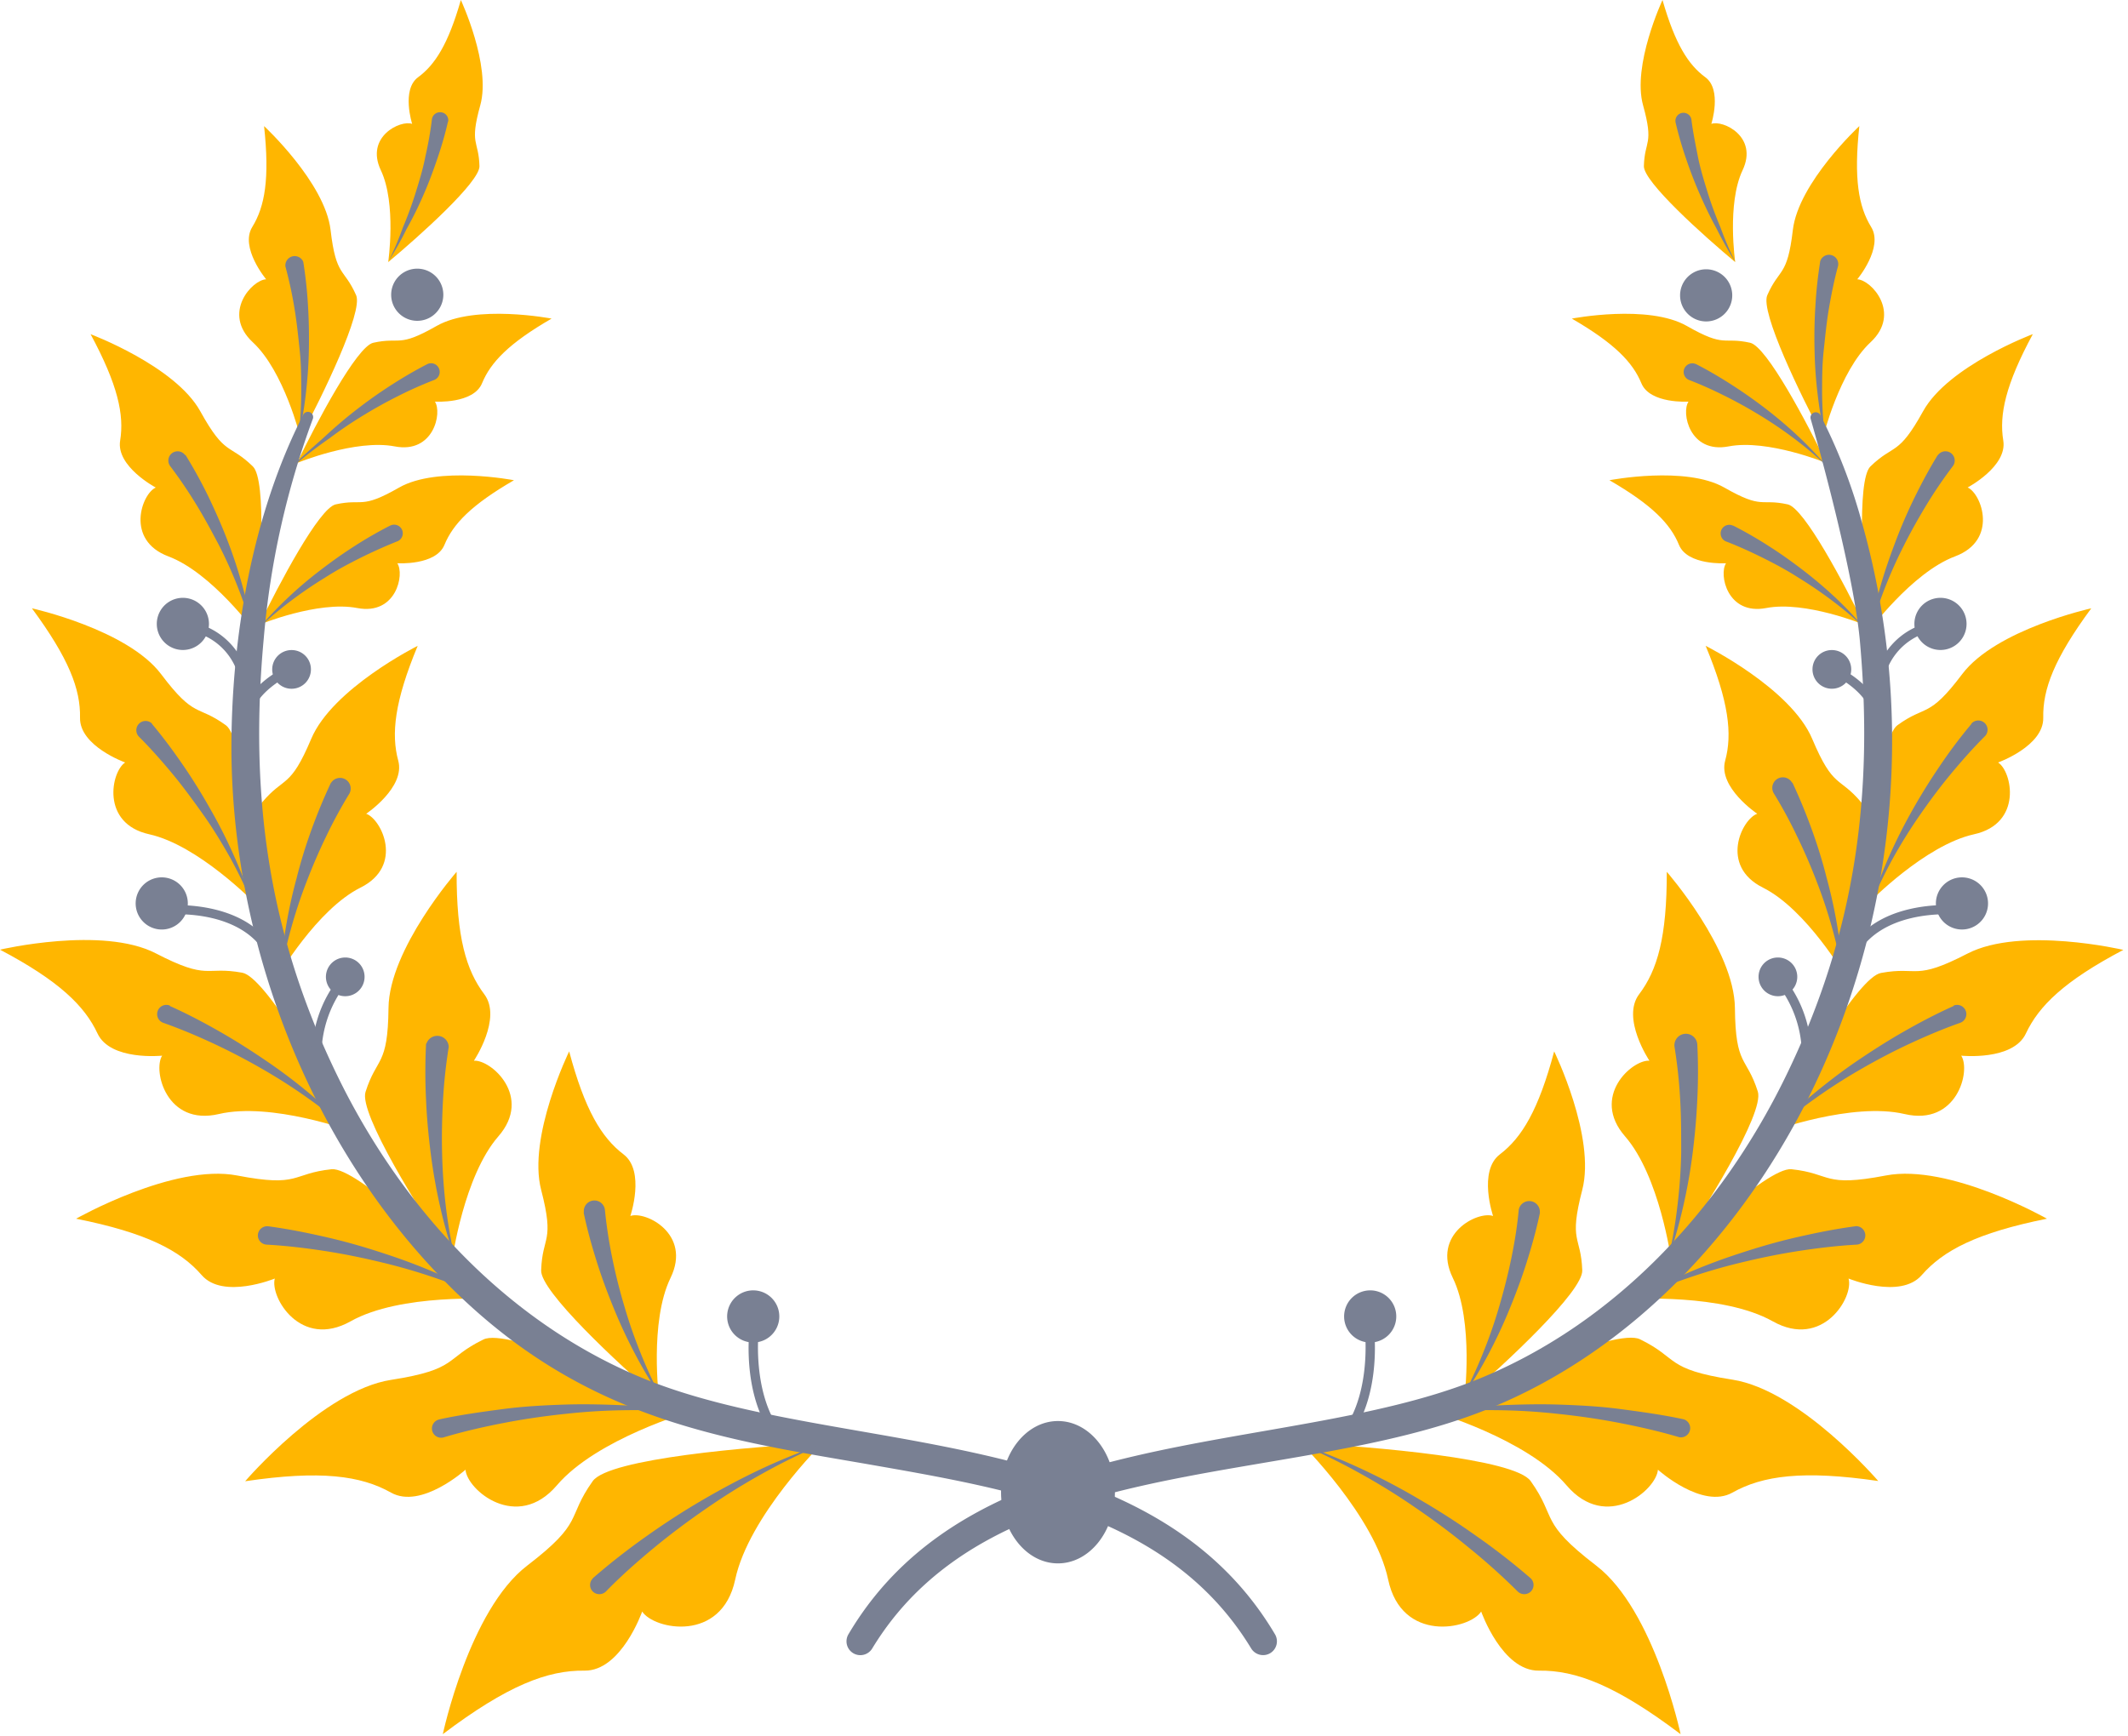
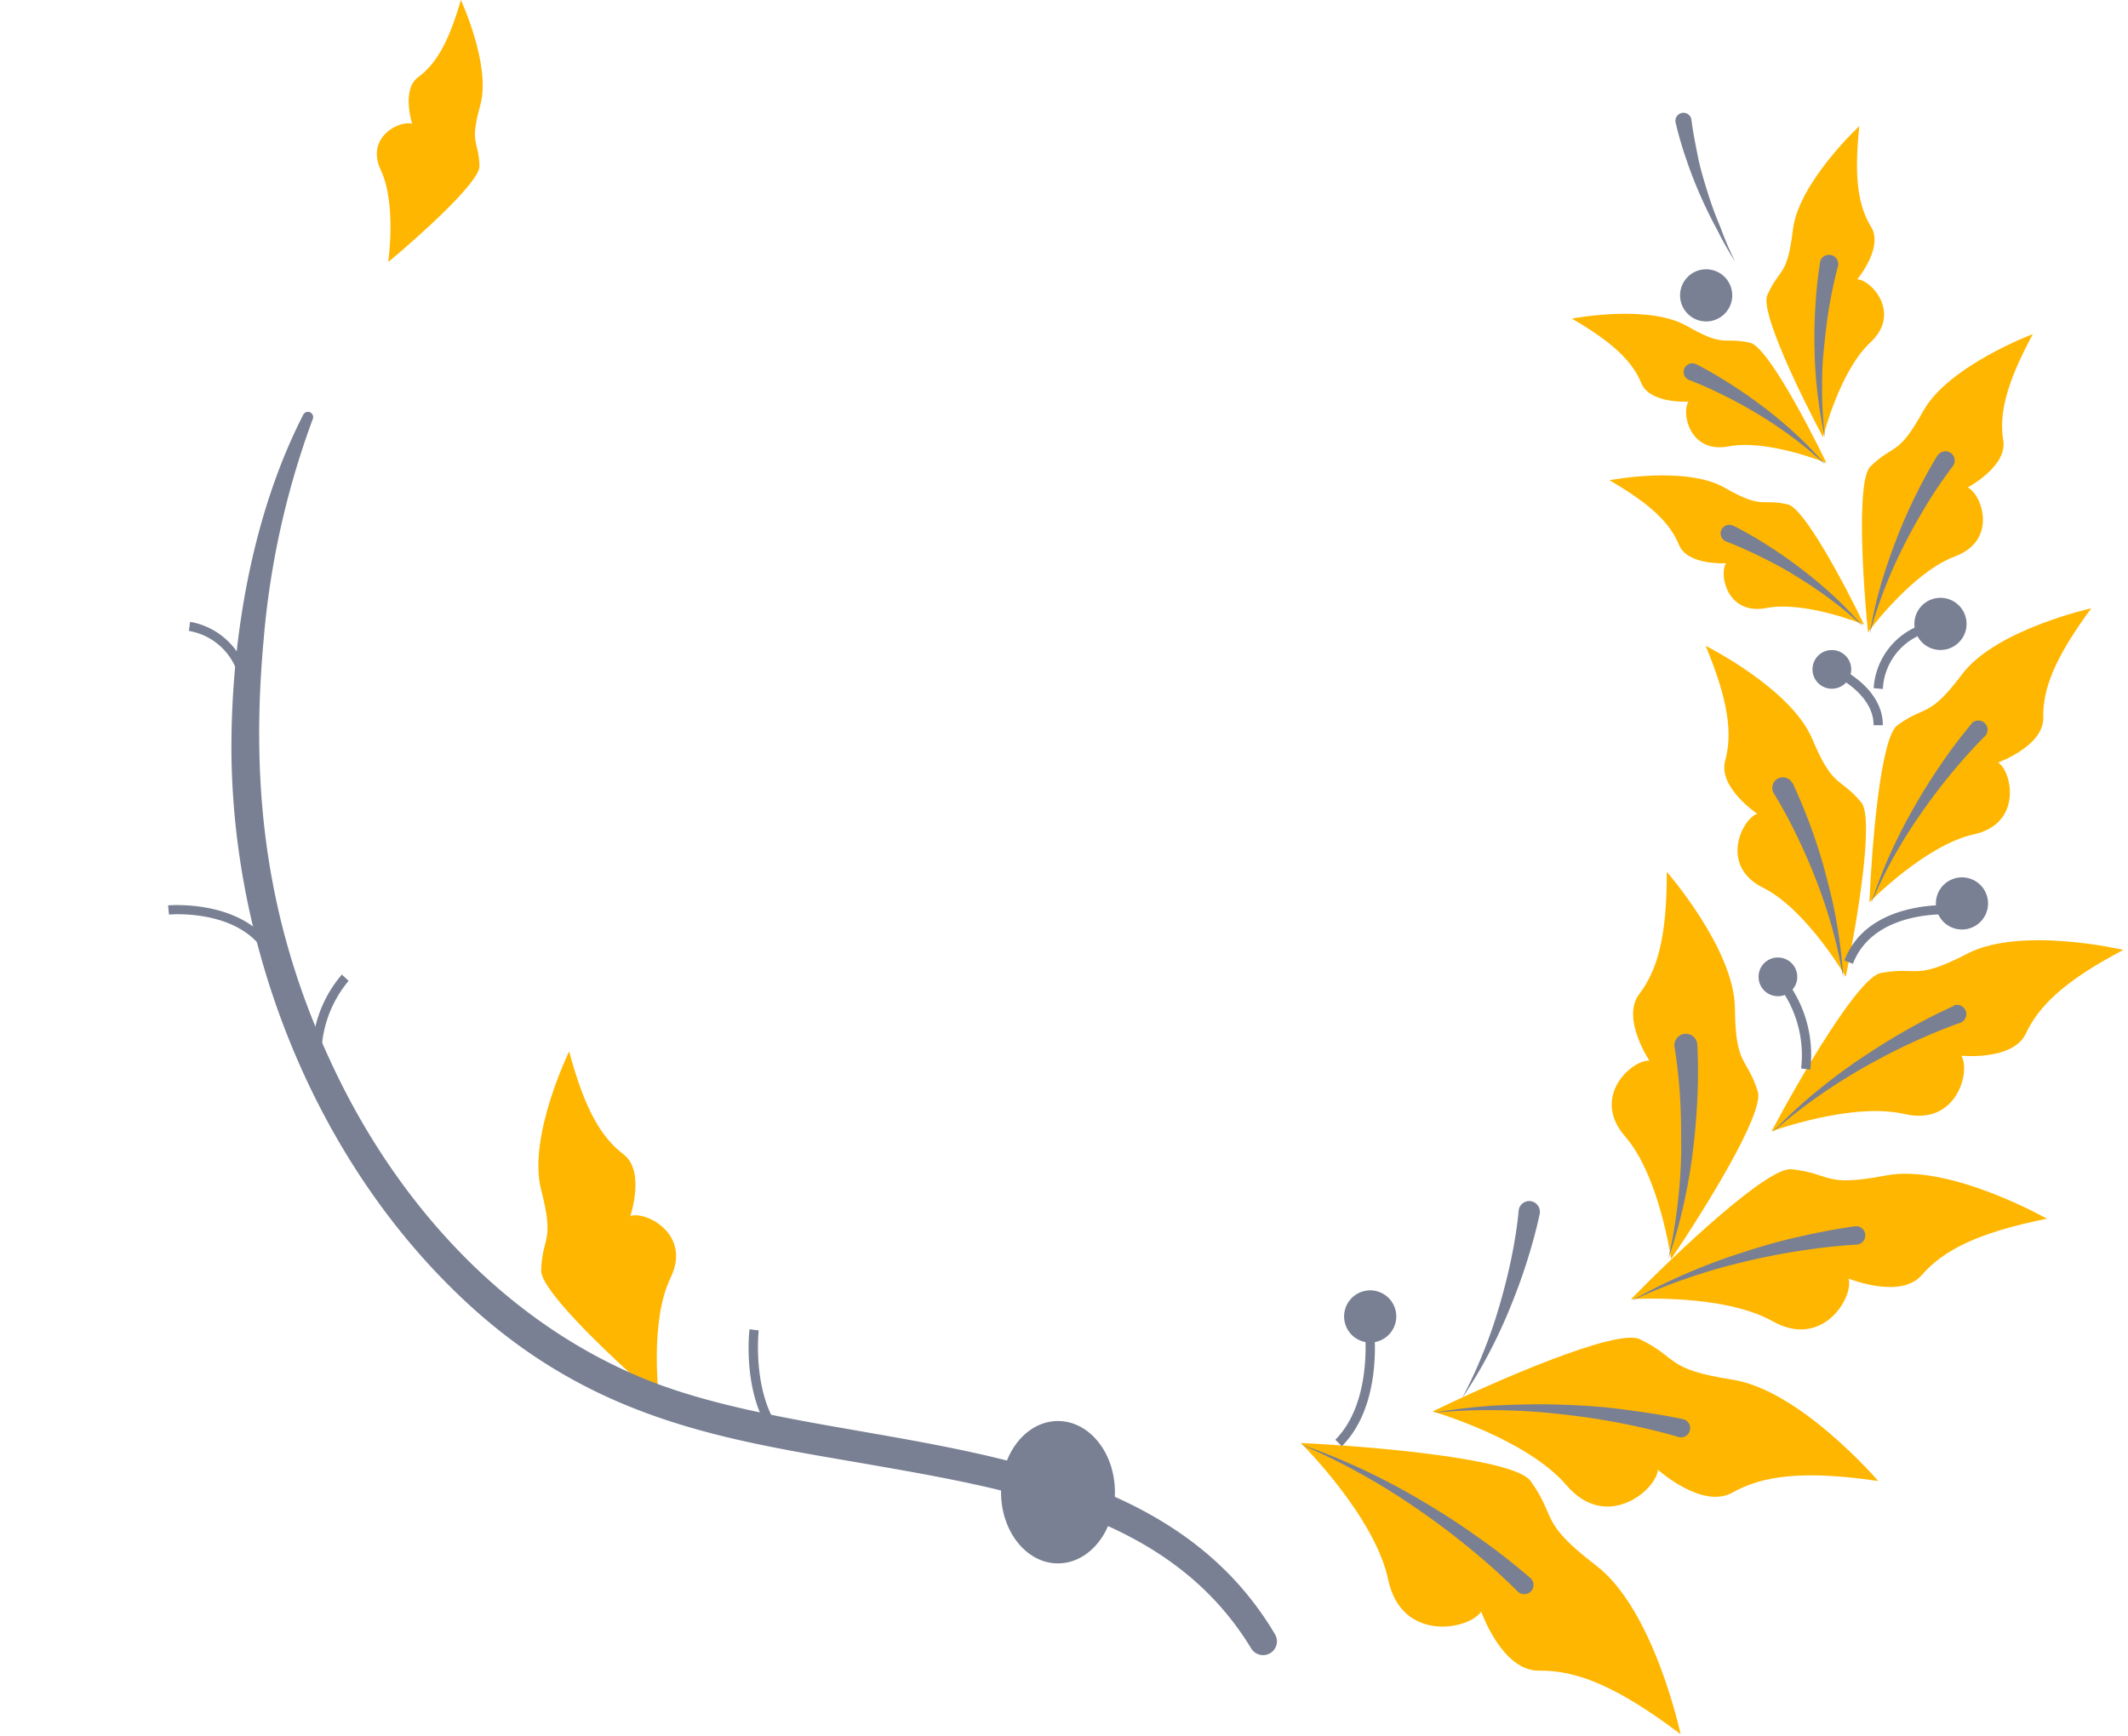
<svg xmlns="http://www.w3.org/2000/svg" width="288" height="235" fill="none" viewBox="0 0 288 235">
  <g clip-path="url(#clip0_1245_4254)">
    <path fill="#FFB600" d="M176.05 195.34s10 9.88 11.82 18.49c1.82 8.61 11 6.78 12.59 4.33 0 0 2.83 8.07 7.82 8 4.99-.07 10.43 2 19.17 8.6 0 0-3.57-16.8-11.41-22.81-7.84-6.01-5.24-6.33-8.88-11.45-2.16-3.05-21.34-4.68-31.11-5.16zM193.88 191.07s12.73 3.67 18.13 10c5.4 6.33 12.16.64 12.37-2.11 0 0 6 5.4 10.08 3.1 4.08-2.3 9.54-3.06 19.74-1.57 0 0-10.54-12.29-19.73-13.72-9.19-1.43-7.2-2.88-12.52-5.47-3.18-1.54-19.77 5.76-28.07 9.77zM220.74 175.87s12.41-.81 19.18 3 11-3.3 10.26-5.79c0 0 7 2.87 9.9-.46 2.9-3.33 7.45-5.73 16.95-7.64 0 0-13.22-7.5-21.8-5.85-8.58 1.65-7.27-.26-12.79-.85-3.3-.28-15.64 11.4-21.7 17.59zM239.76 153.15s10.92-4 18-2.34c7.08 1.66 9-5.85 7.67-7.9 0 0 7 .73 8.75-3s5.18-7.1 13.19-11.32c0 0-13.84-3.25-21.09.5s-6.59 1.69-11.7 2.62c-3.05.52-11.02 14.29-14.82 21.44zM253 122.15s7.54-7.75 14.16-9.21c6.62-1.46 5.15-8.51 3.26-9.72 0 0 6.19-2.22 6.11-6.06-.08-3.84 1.48-8 6.5-14.81 0 0-12.91 2.85-17.48 8.92s-4.85 4.07-8.76 6.91c-2.32 1.69-3.46 16.45-3.79 23.97zM252.81 85.6s5.9-8.08 11.78-10.28c5.88-2.2 3.61-8.47 1.71-9.33 0 0 5.39-2.85 4.82-6.35-.57-3.5.3-7.56 4-14.41 0 0-11.45 4.29-14.85 10.44-3.4 6.15-3.91 4.36-7.13 7.47-1.9 1.86-1.02 15.53-.33 22.46zM246.73 59.19s2.2-8.93 6.42-12.85.12-8.46-1.79-8.53c0 0 3.59-4.3 1.88-7.08-1.71-2.78-2.37-6.54-1.6-13.66 0 0-8.25 7.65-9 14.07s-1.81 5.07-3.46 8.83c-.98 2.25 4.54 13.57 7.55 19.22zM247.19 62.68s-7.95-3.27-13.24-2.25-6.44-4.58-5.43-6.06c0 0-5.22.33-6.38-2.49-1.16-2.82-3.62-5.4-9.41-8.75 0 0 10.32-2 15.57 1s4.81 1.44 8.56 2.27c2.24.49 7.73 10.89 10.33 16.28zM252.28 84.56s-7.95-3.27-13.24-2.25-6.44-4.58-5.44-6.06c0 0-5.22.33-6.37-2.49-1.15-2.82-3.62-5.4-9.41-8.75 0 0 10.31-2 15.56 1s4.82 1.44 8.57 2.27c2.24.49 7.73 10.89 10.33 16.28zM249.8 132.23s-5.3-9.12-11.21-12.07c-5.91-2.95-2.85-9.27-.77-10 0 0-5.33-3.57-4.34-7.18.99-3.61.5-8-2.64-15.55 0 0 11.54 5.76 14.42 12.59 2.88 6.83 3.61 5 6.64 8.6 1.81 2.2-.61 16.38-2.1 23.61zM226.16 170.45s-1.55-11.25-6.23-16.62c-4.68-5.37.95-10.4 3.3-10.24 0 0-3.85-5.75-1.39-9s3.76-7.72 3.74-16.57c0 0 9.14 10.46 9.22 18.44.08 7.98 1.56 6.47 3.1 11.31.92 2.93-7.31 16.13-11.74 22.68z" />
-     <path fill="#FFB600" d="M198.18 189.39s1.34-10.46-1.56-16.4c-2.9-5.94 3.37-9.09 5.45-8.38 0 0-2.06-6.07.92-8.34 2.98-2.27 5.23-6 7.35-13.94 0 0 5.66 11.58 3.8 18.75-1.86 7.17-.17 6.16 0 10.87.17 2.81-10.4 12.64-15.96 17.44zM234.84 35.48s-1.15-7.9 1-12.44c2.15-4.54-2.67-6.84-4.23-6.27 0 0 1.48-4.63-.81-6.31C228.51 8.78 226.72 6 225 0c0 0-4.13 8.85-2.63 14.25s.21 4.67.11 8.24c-.05 2.13 8.09 9.43 12.36 12.99zM111.33 195.34s-10 9.88-11.83 18.49c-1.83 8.61-11 6.78-12.59 4.33 0 0-2.82 8.07-7.81 8-4.99-.07-10.43 2-19.17 8.6 0 0 3.57-16.8 11.41-22.81 7.84-6.01 5.24-6.33 8.88-11.45 2.18-3.05 21.34-4.68 31.11-5.16zM93.5 191.07s-12.73 3.67-18.13 10c-5.4 6.33-12.16.64-12.37-2.11 0 0-6 5.4-10.08 3.1-4.08-2.3-9.54-3.05-19.74-1.54 0 0 10.54-12.29 19.73-13.72 9.19-1.43 7.19-2.88 12.52-5.47 3.18-1.57 19.77 5.73 28.07 9.74zM66.64 175.87s-12.41-.81-19.19 3c-6.78 3.81-10.94-3.3-10.26-5.79 0 0-7 2.87-9.89-.46-2.89-3.33-7.45-5.73-17-7.64 0 0 13.22-7.5 21.79-5.85 8.57 1.65 7.27-.26 12.8-.85 3.35-.28 15.69 11.4 21.75 17.59zM47.62 153.15s-10.92-4-18-2.34c-7.08 1.66-8.95-5.85-7.68-7.9 0 0-7 .73-8.74-3-1.74-3.73-5.2-7.13-13.2-11.35 0 0 13.84-3.25 21.09.5s6.59 1.69 11.7 2.62c3.05.55 11.03 14.32 14.83 21.47zM34.36 122.15s-7.55-7.75-14.16-9.21c-6.61-1.46-5.15-8.51-3.26-9.72 0 0-6.19-2.22-6.11-6.06.08-3.84-1.49-8-6.51-14.81 0 0 12.92 2.85 17.49 8.92 4.57 6.07 4.84 4.07 8.76 6.91 2.34 1.69 3.48 16.45 3.79 23.97zM34.56 85.6s-5.9-8.08-11.77-10.28c-5.87-2.2-3.61-8.47-1.71-9.32 0 0-5.39-2.85-4.82-6.35.57-3.5-.31-7.56-4-14.41 0 0 11.45 4.29 14.85 10.44 3.4 6.15 3.89 4.32 7.11 7.46 1.92 1.86 1.04 15.53.34 22.46zM40.65 59.19s-2.2-8.93-6.43-12.85c-4.23-3.92-.11-8.46 1.8-8.53 0 0-3.59-4.3-1.88-7.08 1.71-2.78 2.37-6.54 1.6-13.66 0 0 8.25 7.65 9 14.07s1.8 5.07 3.46 8.83c.97 2.25-4.54 13.57-7.55 19.22zM40.19 62.68s7.94-3.27 13.23-2.25 6.44-4.58 5.44-6.06c0 0 5.22.33 6.38-2.49 1.16-2.82 3.61-5.4 9.41-8.75 0 0-10.32-2-15.57 1s-4.81 1.44-8.56 2.27c-2.24.49-7.73 10.89-10.33 16.28zM35.1 84.56s7.95-3.27 13.24-2.25 6.44-4.58 5.43-6.06c0 0 5.22.33 6.38-2.49 1.16-2.82 3.62-5.4 9.41-8.75 0 0-10.32-2-15.56 1s-4.82 1.44-8.57 2.27c-2.24.49-7.73 10.89-10.33 16.28zM37.58 132.23s5.29-9.12 11.21-12.07c5.92-2.95 2.84-9.27.77-10 0 0 5.32-3.57 4.34-7.18-.98-3.61-.51-8 2.63-15.55 0 0-11.53 5.76-14.41 12.59-2.88 6.83-3.62 5-6.65 8.6-1.81 2.2.62 16.38 2.11 23.61zM61.22 170.45s1.55-11.25 6.23-16.62c4.68-5.37-1-10.4-3.31-10.24 0 0 3.85-5.75 1.4-9s-3.77-7.72-3.74-16.57c0 0-9.14 10.46-9.22 18.44-.08 7.98-1.58 6.54-3.11 11.36-.92 2.88 7.32 16.08 11.75 22.63z" />
    <path fill="#FFB600" d="M89.2 189.39s-1.34-10.46 1.55-16.4c2.89-5.94-3.37-9.09-5.44-8.38 0 0 2.06-6.07-.92-8.34-2.98-2.27-5.24-6-7.36-13.94 0 0-5.65 11.58-3.79 18.75 1.86 7.17.16 6.16 0 10.87-.17 2.81 10.4 12.64 15.96 17.44zM52.54 35.48s1.15-7.9-1-12.44c-2.15-4.54 2.68-6.84 4.24-6.27 0 0-1.48-4.63.8-6.31C58.86 8.78 60.66 6 62.37 0c0 0 4.13 8.85 2.63 14.25s-.21 4.67-.11 8.24c.05 2.13-8.08 9.43-12.35 12.99z" />
-     <path fill="#798093" d="M251.69 86.5c1.93 21.11-.56 39.82-10 59.19-8.8 18.07-23.27 33.73-42.19 41.23-26.4 10.38-67.5 5.28-84.67 34.31a1.873 1.873 0 002.07 2.777c.482-.122.895-.43 1.15-.857 16.38-27 56.08-21.57 83-32.27 39.58-15.7 65.45-68.58 50.95-120.12a75.415 75.415 0 00-5.65-14.6.71.71 0 00-1.29.57s5.62 19.39 6.63 29.77z" />
    <path fill="#798093" d="M207.15 213.65a90.777 90.777 0 00-7.21-5.62 98.738 98.738 0 00-7.63-4.93 89.799 89.799 0 00-8-4.23 85.096 85.096 0 00-8.37-3.38 82.68 82.68 0 018.08 3.94 88.674 88.674 0 017.62 4.72c2.47 1.69 4.86 3.47 7.16 5.37a87.396 87.396 0 016.61 5.93 1.272 1.272 0 001.77 0 1.255 1.255 0 00.272-1.364 1.255 1.255 0 00-.272-.406l-.03-.03zM227.89 192.14c-2.86-.62-5.66-1-8.51-1.38-2.85-.38-5.69-.53-8.54-.62-2.85-.09-5.7 0-8.54.13a79.225 79.225 0 00-8.44 1 77.334 77.334 0 018.46-.37c2.82.018 5.637.182 8.44.49 2.79.29 5.58.69 8.33 1.22s5.52 1.16 8.14 1.94a1.248 1.248 0 001.465-.865 1.25 1.25 0 00-.755-1.525l-.05-.02zM251.13 166c-2.73.36-5.34.89-8 1.5s-5.19 1.35-7.73 2.19a80.003 80.003 0 00-7.5 2.85 72.102 72.102 0 00-7.14 3.58 71.135 71.135 0 017.37-3 77.986 77.986 0 017.61-2.23c2.56-.62 5.15-1.15 7.76-1.55 2.61-.4 5.24-.71 7.79-.85a1.252 1.252 0 00-.13-2.5l-.03.01zM264.39 136.19c-2.36 1.06-4.56 2.22-6.75 3.47-2.19 1.25-4.3 2.6-6.36 4-2.06 1.4-4.05 2.94-6 4.55a67.644 67.644 0 00-5.44 5.12 66.437 66.437 0 015.83-4.63c2-1.43 4.1-2.77 6.24-4 2.14-1.23 4.32-2.38 6.56-3.42 2.24-1.04 4.51-2 6.77-2.8a1.258 1.258 0 00.747-.63 1.242 1.242 0 00.066-.975 1.26 1.26 0 00-.656-.724 1.24 1.24 0 00-.977-.031l-.03.07zM266.81 98a67.683 67.683 0 00-4.25 5.65 83.032 83.032 0 00-3.7 5.95c-1.15 2.03-2.2 4.11-3.15 6.24a63.75 63.75 0 00-2.48 6.49 63.97 63.97 0 013-6.22 68.774 68.774 0 013.65-5.84c1.31-1.89 2.68-3.73 4.14-5.49 1.46-1.76 3-3.5 4.56-5.06a1.253 1.253 0 10-1.76-1.78l-.01.06zM262.25 61.61c-1.18 1.91-2.18 3.8-3.14 5.75a68.2 68.2 0 00-2.59 6c-.78 2.06-1.47 4.06-2.06 6.13a56.873 56.873 0 00-1.4 6.28 58.47 58.47 0 012-6.08 63.153 63.153 0 012.6-5.82c.95-1.9 2-3.76 3.09-5.56a62.369 62.369 0 013.54-5.2 1.254 1.254 0 00-1.17-2.005c-.33.046-.628.22-.83.485l-.04.02zM246.33 35.48a59.198 59.198 0 00-.64 6c-.13 2-.16 4-.11 6 .039 1.983.18 3.962.42 5.93a54.446 54.446 0 001 5.84 52.787 52.787 0 01-.4-5.88c0-2 0-3.91.21-5.85.21-1.94.39-3.88.72-5.8.33-1.92.72-3.84 1.21-5.64a1.25 1.25 0 10-2.41-.67v.07zM229.54 49.29c1.72.88 3.3 1.82 4.87 2.83a66.61 66.61 0 014.56 3.21 58.24 58.24 0 014.24 3.59 51.475 51.475 0 013.84 4 50.279 50.279 0 00-4.21-3.54 56.372 56.372 0 00-4.53-3.08c-1.55-.95-3.14-1.84-4.76-2.65-1.62-.81-3.3-1.58-4.93-2.2a1.167 1.167 0 01-.755-1.06 1.155 1.155 0 01.317-.837 1.18 1.18 0 01.817-.368c.154-.005.307.02.451.075l.09.03zM234.62 71.18A53.887 53.887 0 01239.5 74c1.57 1 3.09 2.09 4.56 3.22a58.24 58.24 0 014.24 3.59 49.573 49.573 0 013.83 4 48.928 48.928 0 00-4.21-3.53 57.477 57.477 0 00-4.52-3.08c-1.56-1-3.14-1.85-4.77-2.66-1.63-.81-3.29-1.57-4.92-2.2a1.172 1.172 0 01-.765-1.54 1.166 1.166 0 011.129-.752c.162.004.32.043.466.112l.08.02zM242.61 106c1 2.14 1.85 4.23 2.63 6.39.78 2.16 1.45 4.34 2 6.54a65.779 65.779 0 011.45 6.66c.373 2.232.626 4.481.76 6.74a63.92 63.92 0 00-1.46-6.59 66.988 66.988 0 00-2.11-6.37c-.8-2.09-1.68-4.14-2.66-6.14a62.07 62.07 0 00-3.15-5.82 1.443 1.443 0 01-.173-1.082 1.442 1.442 0 01.643-.888 1.443 1.443 0 011.082-.173 1.442 1.442 0 01.888.643l.1.09zM229.71 141.38a74.05 74.05 0 010 7.45c-.11 2.46-.33 4.91-.64 7.35a73.488 73.488 0 01-1.29 7.23 67.141 67.141 0 01-2 7 64.74 64.74 0 001.24-7.16c.293-2.4.463-4.807.51-7.22 0-2.41 0-4.82-.14-7.21a67.986 67.986 0 00-.76-7.09 1.551 1.551 0 113.08-.35zM208.41 164.2c-.49 2.32-1.1 4.49-1.79 6.68-.69 2.19-1.49 4.32-2.36 6.43a68.085 68.085 0 01-2.9 6.17 62.1 62.1 0 01-3.5 5.81 60.79 60.79 0 002.85-6.12 65.067 65.067 0 002.2-6.34c.63-2.15 1.18-4.31 1.63-6.49.45-2.18.81-4.41 1-6.54a1.44 1.44 0 012.86.29s.02.06.01.11zM226.76 16.54c.397 1.69.881 3.36 1.45 5 .55 1.64 1.18 3.25 1.87 4.83.69 1.58 1.44 3.13 2.27 4.64a47.85 47.85 0 002.49 4.43 44.486 44.486 0 01-2-4.67c-.66-1.57-1.25-3.16-1.75-4.78s-1-3.25-1.32-4.89c-.32-1.64-.67-3.33-.86-4.94a1.093 1.093 0 00-1.202-.883 1.09 1.09 0 00-.958 1.143.44.44 0 01.01.12zM254.82 98.17h-1.25c0-4.51-5.84-7-5.9-7l.48-1.16c.27.12 6.67 2.81 6.67 8.16z" />
    <path fill="#798093" d="M245.3 90.6a2.622 2.622 0 004.469 1.876A2.618 2.618 0 00247.91 88a2.61 2.61 0 00-2.61 2.6zM238 132.23a2.619 2.619 0 003.129 2.58 2.622 2.622 0 001.91-3.577 2.619 2.619 0 00-2.429-1.613 2.615 2.615 0 00-2.411 1.611 2.615 2.615 0 00-.199.999zM262 122.3a3.528 3.528 0 004.219 3.462A3.529 3.529 0 10262 122.3zM181.91 178.2a3.527 3.527 0 004.213 3.473 3.533 3.533 0 001.81-.963 3.539 3.539 0 00.769-3.849 3.528 3.528 0 00-3.262-2.181c-.934 0-1.831.371-2.493 1.03a3.536 3.536 0 00-1.037 2.49zM262.62 87.99a3.53 3.53 0 100-7.06 3.53 3.53 0 000 7.06zM227.38 39.9a3.53 3.53 0 107.058 0 3.53 3.53 0 00-7.058 0z" />
    <path fill="#798093" d="M254.82 93.27l-1.24-.11a9.755 9.755 0 018.07-9l.16 1.23a8.41 8.41 0 00-6.99 7.88zM250.77 130.47l-1.16-.45c3.26-8.49 14.9-7.47 15-7.46l-.12 1.25c-.08-.02-10.79-.94-13.72 6.66zM245 144.8l-1.24-.16a15.607 15.607 0 00-3.58-11.86l.92-.85a16.697 16.697 0 013.9 12.87zM181.6 195.78l-.88-.88c5.09-5.1 4-14.7 4-14.8l1.24-.15c.04.42 1.16 10.31-4.36 15.83zM35.69 86.5c-1.94 21.11.56 39.82 10 59.19 8.8 18.07 23.26 33.73 42.18 41.23 26.37 10.36 67.49 5.3 84.68 34.31a1.861 1.861 0 01.209 1.42 1.86 1.86 0 01-.859 1.15 1.885 1.885 0 01-1.418.201 1.885 1.885 0 01-1.152-.851c-10.92-18-31.93-21.45-52.53-25.05-20-3.44-38.61-6.2-56.75-24.8-18.05-18.44-28.52-45.36-28.73-71.52-.06-15.3 2.8-32.1 9.71-45.62a.71.71 0 011.3.57 113 113 0 00-6.64 29.77z" />
-     <path fill="#798093" d="M80.23 213.65a90.962 90.962 0 017.21-5.65c2.47-1.76 5-3.4 7.62-4.93 2.62-1.53 5.28-2.95 8-4.23a84.023 84.023 0 018.37-3.38 81.726 81.726 0 00-8.09 3.94 89.524 89.524 0 00-7.62 4.72c-2.46 1.69-4.86 3.47-7.16 5.37s-4.56 3.9-6.56 5.96a1.271 1.271 0 01-1.77 0 1.248 1.248 0 010-1.77v-.03zM59.49 192.14c2.86-.62 5.66-1 8.51-1.38 2.85-.38 5.69-.53 8.54-.62 2.85-.09 5.7 0 8.53.13 2.833.182 5.653.516 8.45 1a77.272 77.272 0 00-8.47-.37c-2.817.018-5.63.182-8.43.49-2.8.29-5.58.69-8.34 1.22s-5.51 1.16-8.13 1.94a1.255 1.255 0 01-.998-.049 1.24 1.24 0 01-.643-.764 1.25 1.25 0 01.931-1.577l.05-.02zM36.25 166c2.73.36 5.34.89 8 1.5s5.2 1.35 7.74 2.19a79.94 79.94 0 017.5 2.85 72.07 72.07 0 017.14 3.58 71.135 71.135 0 00-7.37-3 78.01 78.01 0 00-7.61-2.23c-2.57-.62-5.15-1.15-7.76-1.55-2.61-.4-5.24-.71-7.8-.85a1.256 1.256 0 01-1.118-.827 1.25 1.25 0 01-.072-.483 1.26 1.26 0 011.24-1.18h.11zM23 136.19c2.36 1.06 4.56 2.22 6.75 3.47 2.19 1.25 4.3 2.6 6.35 4a71.459 71.459 0 0111.45 9.67 67.984 67.984 0 00-5.83-4.63c-2-1.43-4.1-2.77-6.24-4a86.877 86.877 0 00-6.56-3.42c-2.23-1.04-4.51-2-6.77-2.8a1.247 1.247 0 01-.88-1.111 1.25 1.25 0 011.7-1.249l.03.07zM20.57 98c1.55 1.85 2.92 3.71 4.25 5.65 1.33 1.94 2.55 3.92 3.69 5.95a67.46 67.46 0 013.15 6.24 61.494 61.494 0 012.49 6.49 63.877 63.877 0 00-3-6.22c-1.13-2-2.34-4-3.65-5.84-1.31-1.84-2.68-3.73-4.14-5.49-1.46-1.76-3-3.5-4.56-5.06a1.252 1.252 0 011.76-1.78l.01.06zM25.12 61.61a64.892 64.892 0 013.15 5.75c.95 2 1.81 3.94 2.59 6a63.879 63.879 0 012 6.13 59.266 59.266 0 011.41 6.28 58.422 58.422 0 00-2-6.08 63.26 63.26 0 00-2.6-5.82c-1-1.9-2-3.76-3.1-5.56a62.356 62.356 0 00-3.53-5.2 1.255 1.255 0 112-1.52.596.596 0 01.08.02zM41.05 35.48c.315 1.988.529 3.99.64 6 .12 2 .15 4 .11 6-.04 2-.19 4-.42 5.93a54.421 54.421 0 01-1 5.84c.24-1.951.37-3.914.39-5.88 0-2 0-3.91-.2-5.85-.2-1.94-.4-3.88-.72-5.8a56.36 56.36 0 00-1.22-5.64 1.26 1.26 0 012.37-.73l.05.13zM57.84 49.29c-1.72.88-3.3 1.82-4.88 2.83a64.04 64.04 0 00-4.55 3.21 60.615 60.615 0 00-4.25 3.59c-1.36 1.26-3.48 3-4.69 4.37a64.013 64.013 0 015.07-3.92c1.46-1.1 2.97-2.127 4.53-3.08 1.55-.95 3.14-1.84 4.76-2.65a53.514 53.514 0 014.93-2.2 1.17 1.17 0 00.67-1.51 1.16 1.16 0 00-1.5-.68l-.09.04zM52.75 71.18A55.399 55.399 0 0047.87 74c-1.56 1-3.08 2.09-4.55 3.22a54 54 0 00-8.08 7.59 50.412 50.412 0 014.21-3.53c1.46-1.1 2.97-2.127 4.53-3.08 1.55-1 3.14-1.85 4.76-2.66 1.62-.81 3.26-1.54 4.93-2.22a1.17 1.17 0 10-.83-2.18l-.09.04zM44.77 106c-1 2.14-1.86 4.23-2.64 6.39-.78 2.16-1.45 4.34-2 6.54a65.779 65.779 0 00-1.45 6.66 63.724 63.724 0 00-.76 6.74 61.44 61.44 0 011.46-6.59 66.931 66.931 0 012.11-6.37c.8-2.093 1.683-4.14 2.65-6.14a64.585 64.585 0 013.16-5.82 1.44 1.44 0 00-2.45-1.5l-.08.09zM57.66 141.38a74.05 74.05 0 000 7.45c.1 2.46.33 4.91.64 7.35.31 2.44.74 4.85 1.28 7.23a64.9 64.9 0 002 7 66.967 66.967 0 01-1.25-7.16c-.28-2.4-.447-4.807-.5-7.22-.06-2.41 0-4.82.13-7.21.137-2.375.395-4.741.77-7.09a1.547 1.547 0 00-1.294-1.483 1.552 1.552 0 00-1.706.983c-.06.04-.06.09-.07.15zM79 164.2c.49 2.32 1.1 4.49 1.79 6.68.69 2.19 1.49 4.32 2.36 6.43a67.897 67.897 0 002.9 6.17 62.028 62.028 0 003.49 5.81 60.604 60.604 0 01-2.84-6.12 65.04 65.04 0 01-2.2-6.34 74.19 74.19 0 01-1.63-6.49 63.323 63.323 0 01-1-6.54 1.428 1.428 0 00-1.014-1.227 1.434 1.434 0 00-1.836 1.517.774.774 0 00-.02.11zM60.61 16.54c-.4 1.75-.89 3.39-1.44 5-.55 1.61-1.17 3.29-1.87 4.87a49.822 49.822 0 01-2.3 4.64 41.303 41.303 0 01-2.34 4.17 42.811 42.811 0 001.86-4.41 50.75 50.75 0 001.75-4.78c.5-1.61 1-3.25 1.31-4.89.375-1.63.665-3.28.87-4.94a1.1 1.1 0 011.21-1 1.082 1.082 0 011 1.21.43.43 0 01-.05.13zM33.8 98.17h-1.25c0-5.35 6.41-8 6.68-8.15l.47 1.16c-.06.02-5.9 2.48-5.9 6.99z" />
-     <path fill="#798093" d="M42.08 90.6a2.62 2.62 0 11-2.61-2.6 2.61 2.61 0 012.61 2.6zM49.34 132.23a2.618 2.618 0 01-3.129 2.58 2.621 2.621 0 01.519-5.19 2.611 2.611 0 012.61 2.61zM25.42 122.3a3.528 3.528 0 01-6.026 2.496 3.533 3.533 0 01-.765-3.847 3.53 3.53 0 016.791 1.351zM105.47 178.2a3.527 3.527 0 01-4.213 3.473 3.53 3.53 0 114.213-3.473zM24.75 87.99a3.53 3.53 0 100-7.06 3.53 3.53 0 000 7.06zM60 39.9a3.53 3.53 0 11-7.06 0 3.53 3.53 0 017.06 0z" />
    <path fill="#798093" d="M32.56 93.27a8.41 8.41 0 00-7-7.86l.17-1.23a9.77 9.77 0 018.07 9l-1.24.09zM36.6 130.47c-2.92-7.6-13.62-6.68-13.73-6.66l-.12-1.25c.12 0 11.75-1 15 7.46l-1.15.45zM42.36 144.8a16.671 16.671 0 013.91-12.87l.91.85a15.752 15.752 0 00-3.58 11.86l-1.24.16zM105.78 195.78c-5.52-5.52-4.39-15.41-4.34-15.83l1.24.15c0 .1-1.1 9.71 4 14.8l-.9.88zM150.89 202c0 5.32-3.45 9.64-7.71 9.64s-7.7-4.32-7.7-9.64 3.45-9.63 7.7-9.63 7.71 4.29 7.71 9.63z" />
  </g>
  <defs>
    <clipPath id="clip0_1245_4254">
      <path fill="#fff" d="M0 0h287.38v234.76H0z" />
    </clipPath>
  </defs>
</svg>